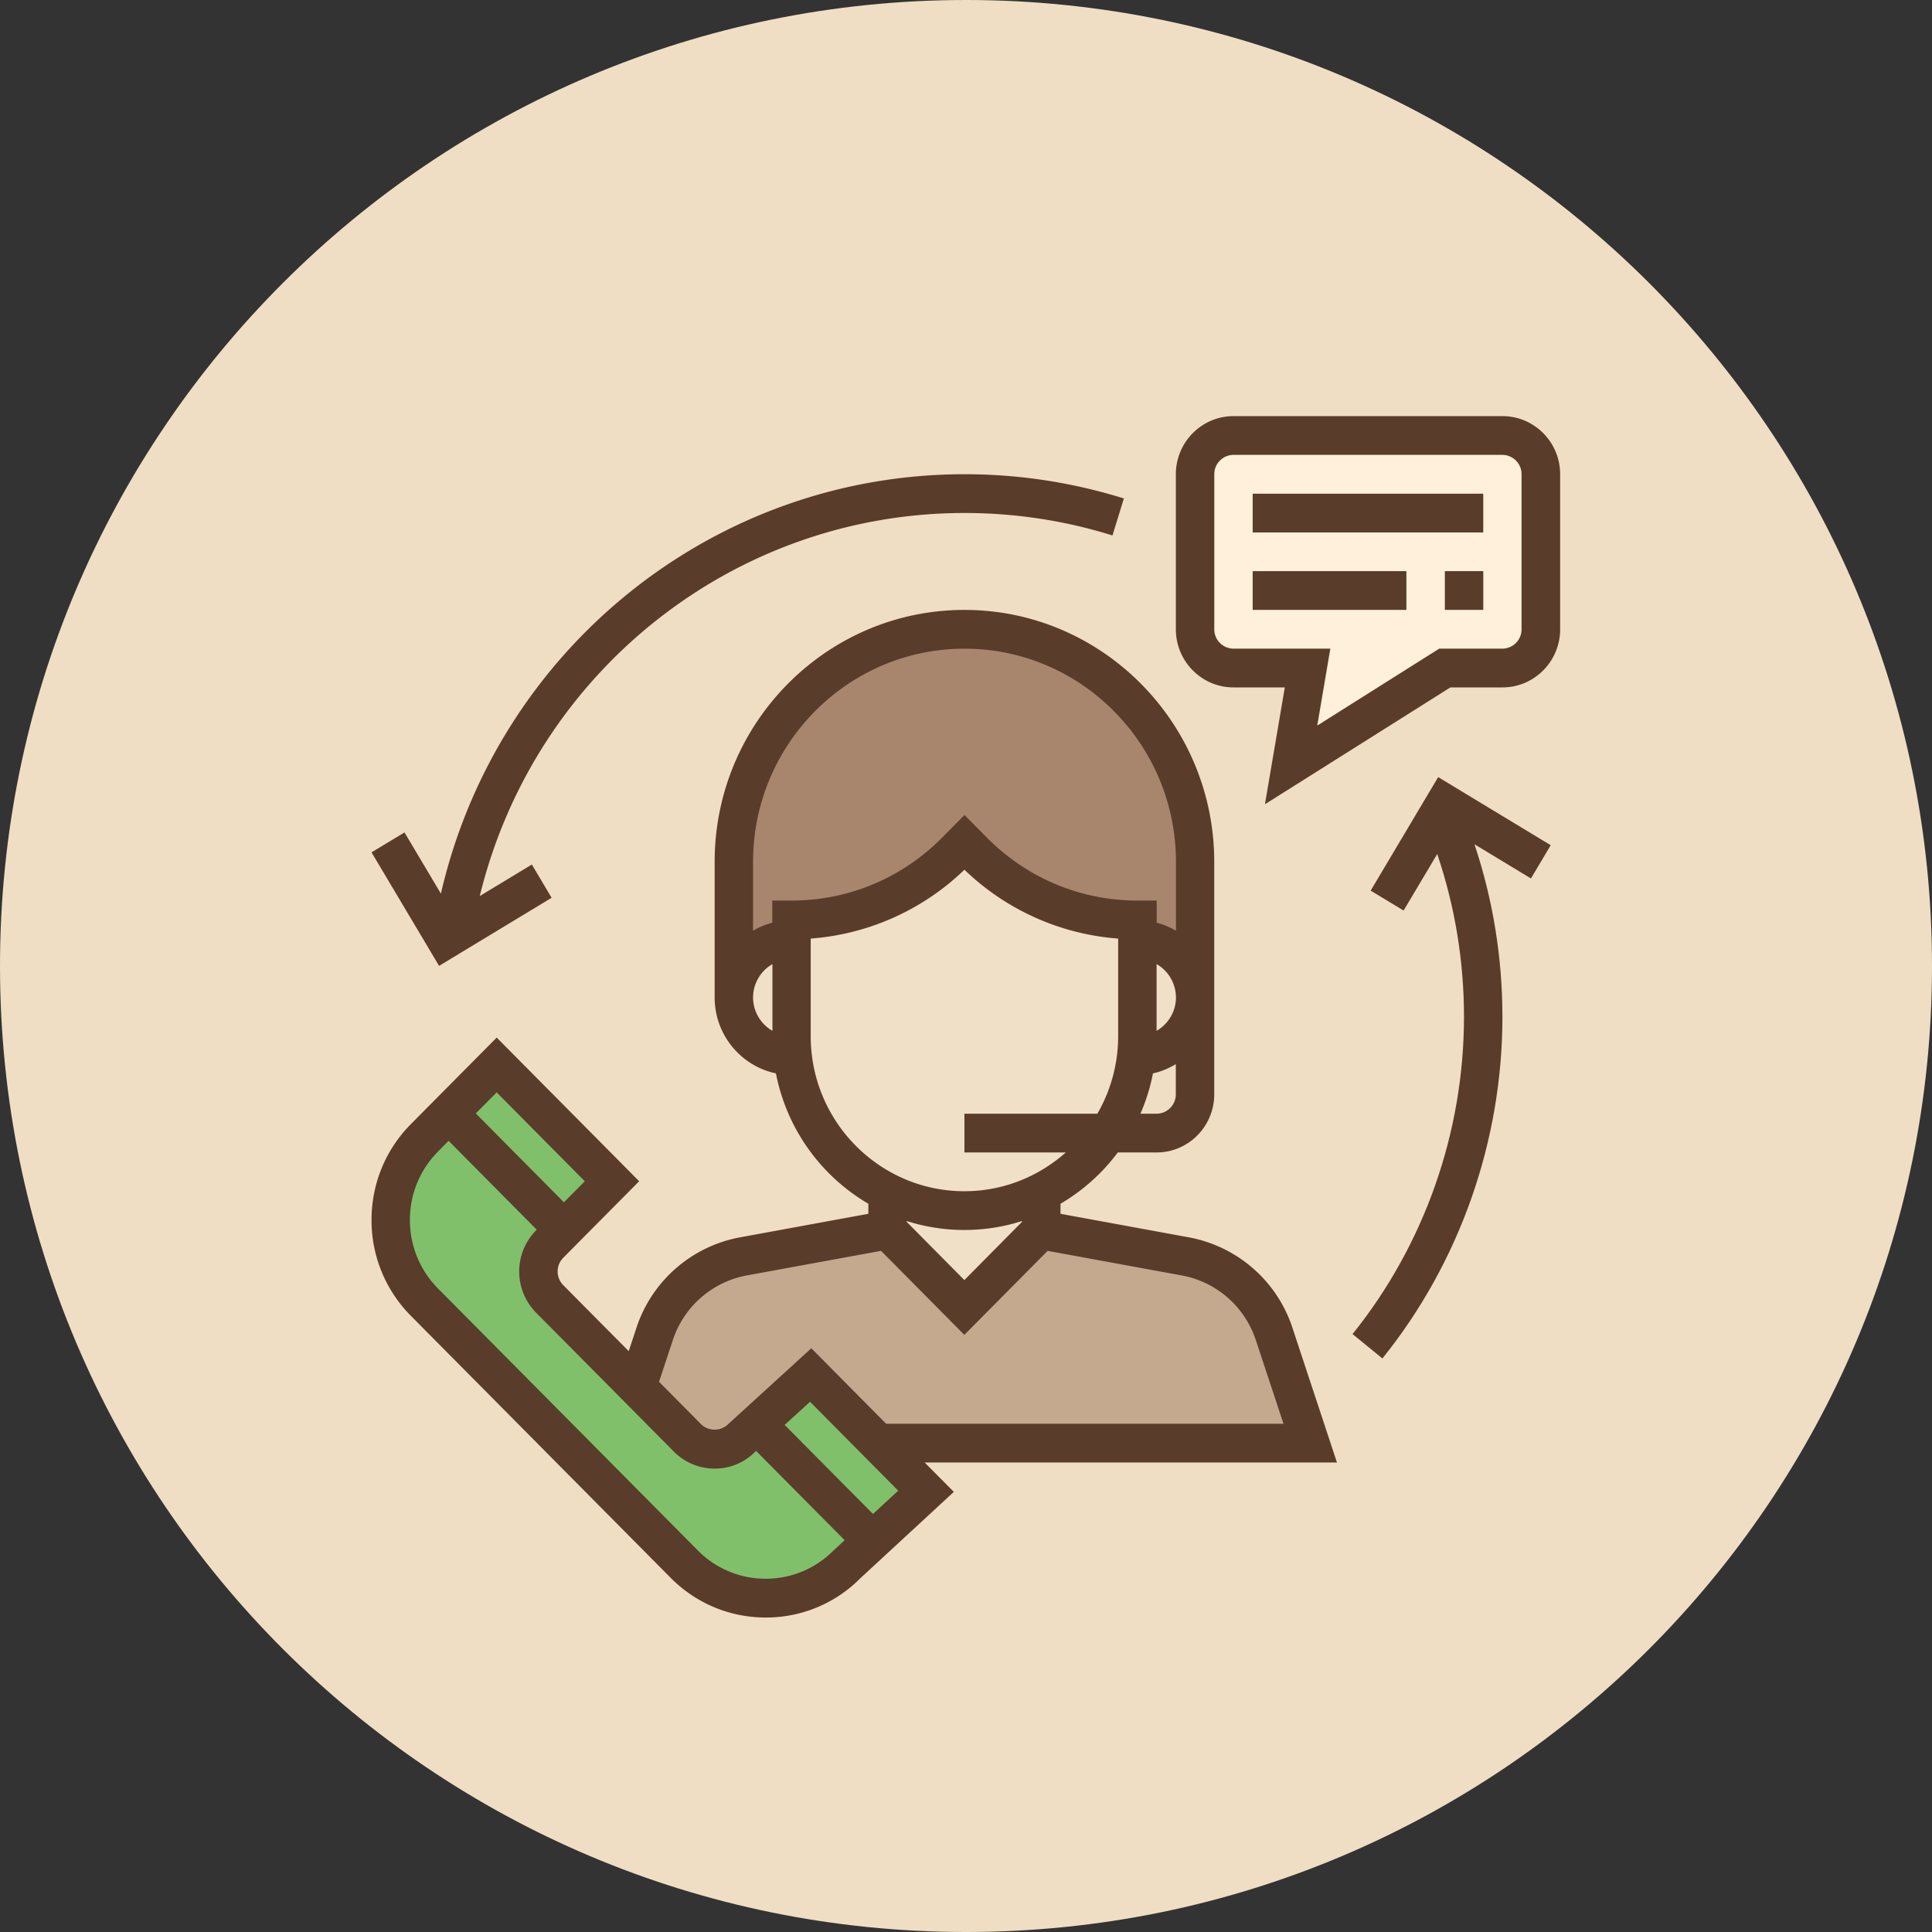
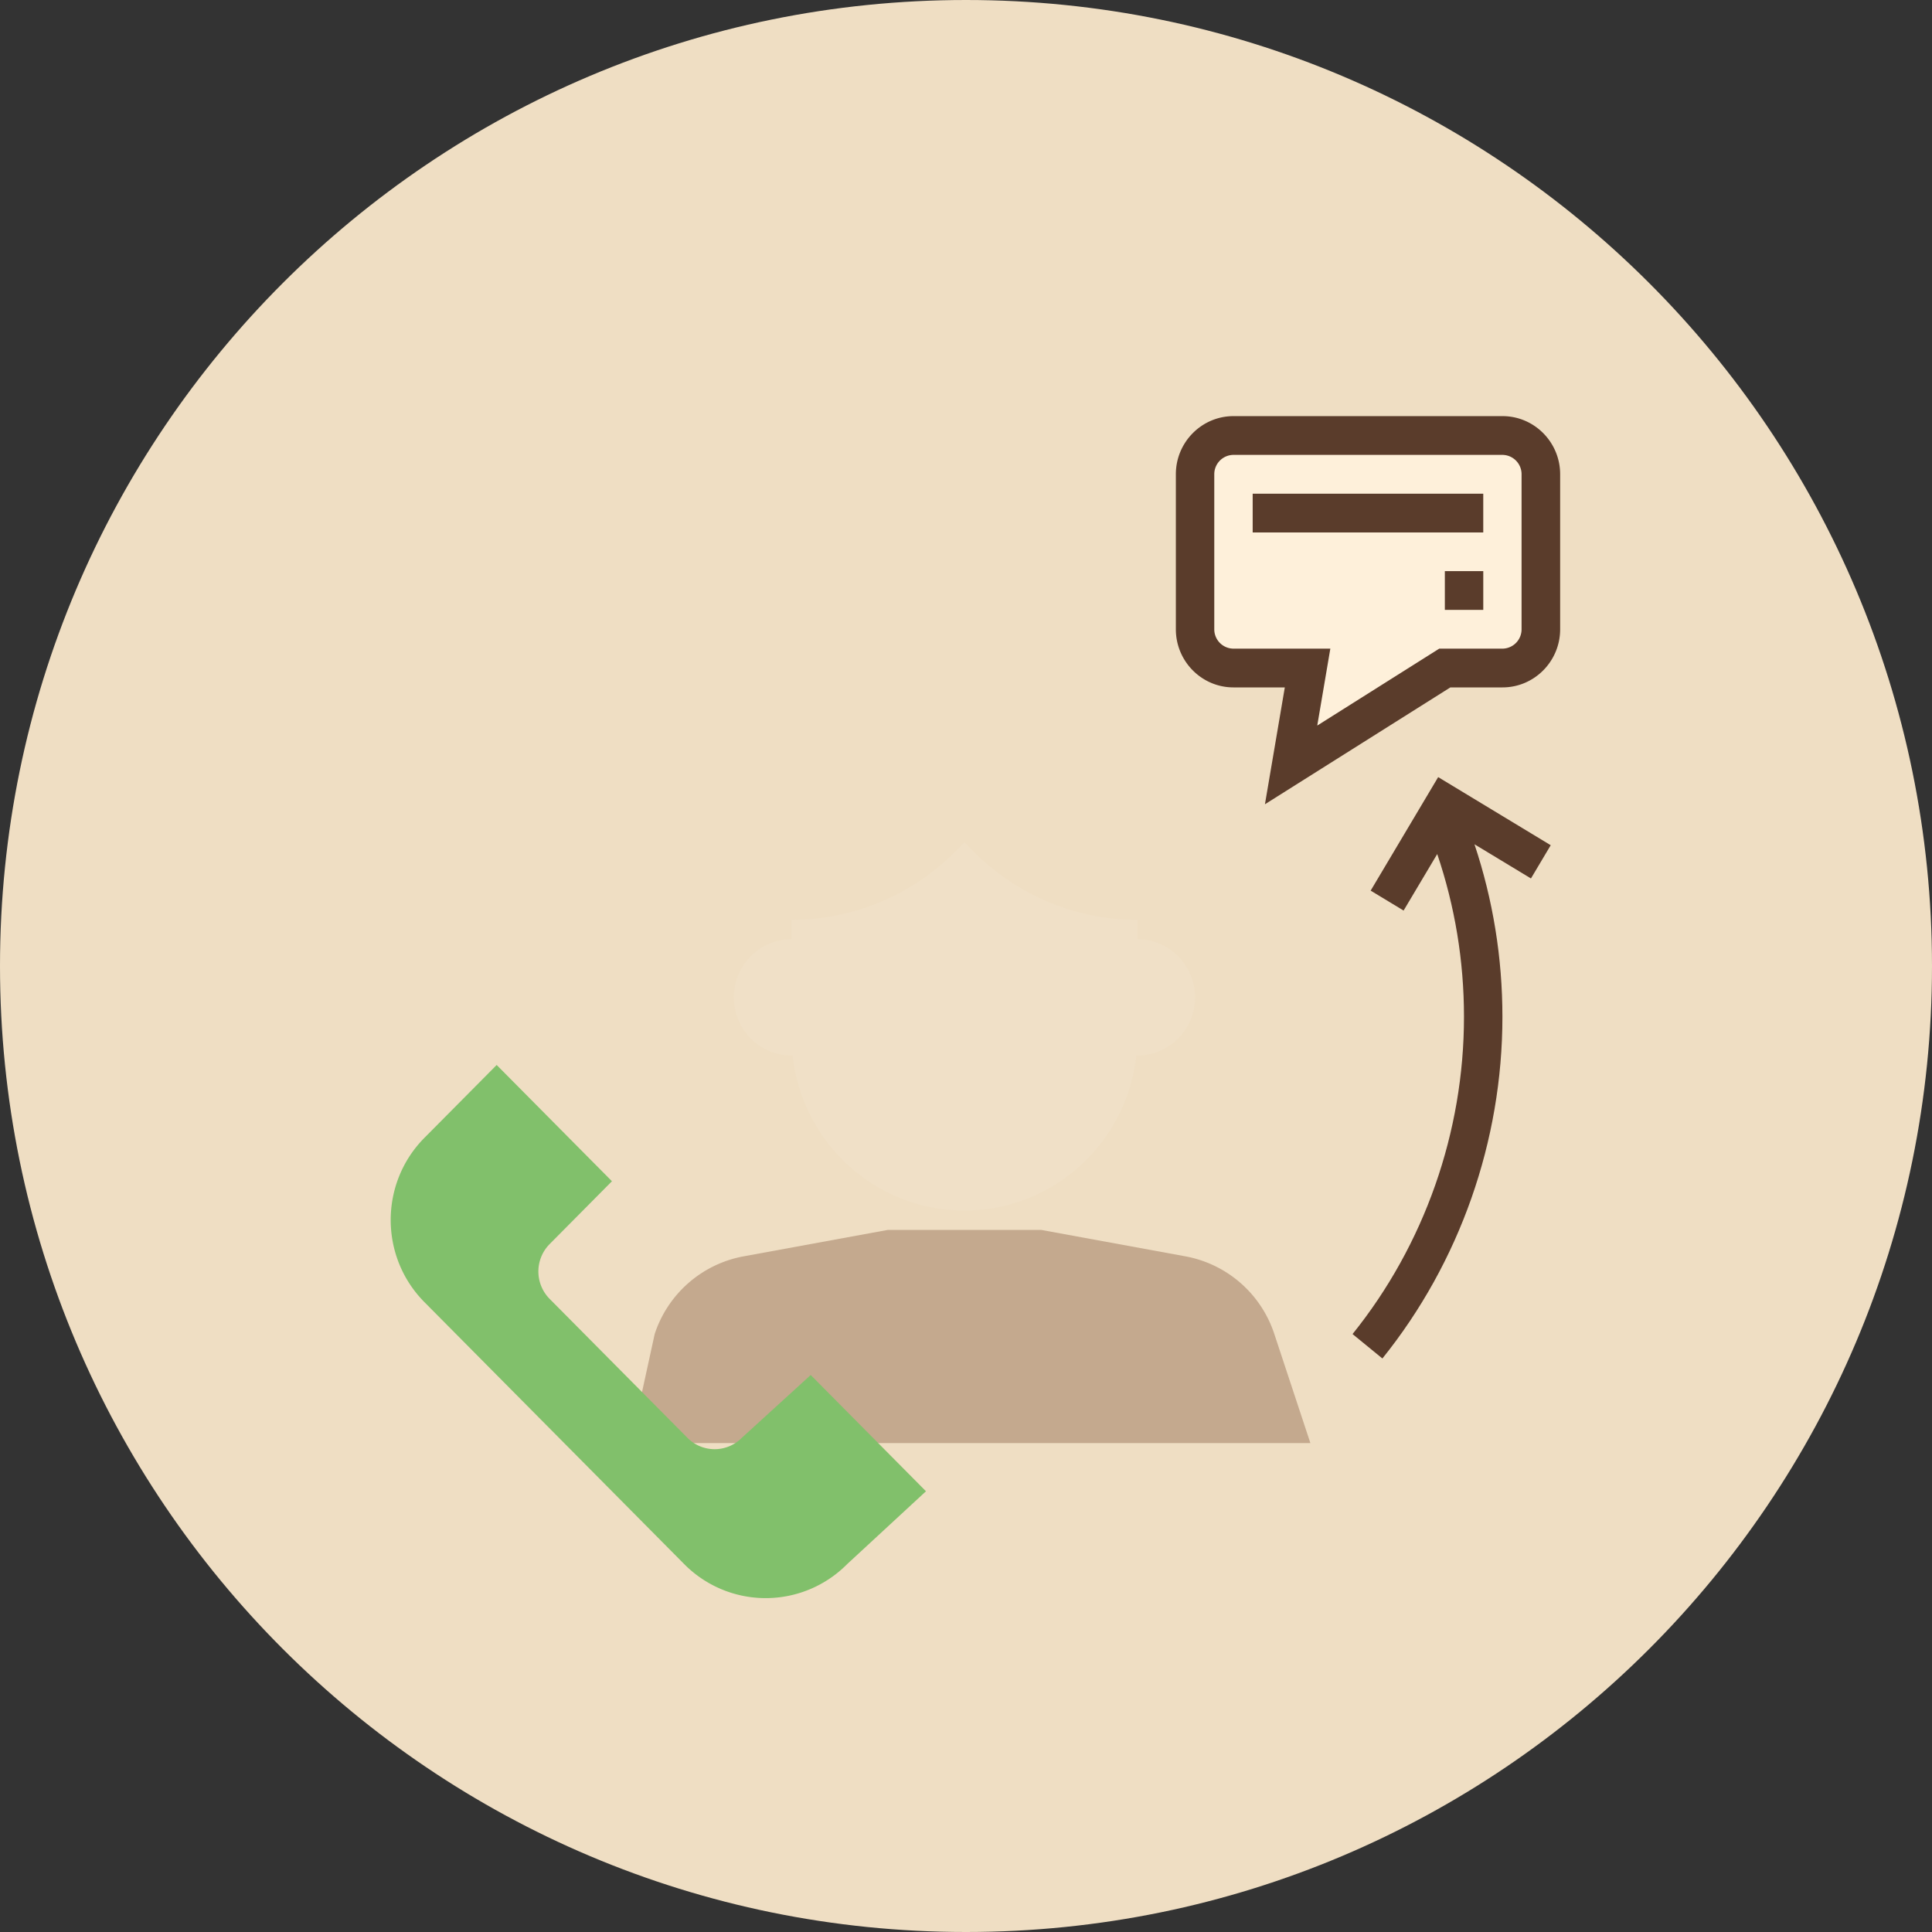
<svg xmlns="http://www.w3.org/2000/svg" width="130" height="130" viewBox="0 0 130 130">
  <rect x="0" y="0" width="130" height="130" fill="#333333" stroke="none" />
  <g>
    <g>
      <g>
        <path fill="#efdec3" d="M65 130c35.899 0 65-29.101 65-65S100.899 0 65 0 0 29.101 0 65s29.101 65 65 65z" />
      </g>
      <g>
        <g>
-           <path fill="#a8866e" d="M49.38 67.113v-9.127c0-8.64 6.947-15.646 15.515-15.646 8.568 0 15.515 7.005 15.515 15.646v9.127H49.38" />
-         </g>
+           </g>
        <g>
          <path fill="#c4a98e" d="M59.728 97.102h28.445l-2.427-7.34a7.779 7.779 0 0 0-5.972-5.224l-9.702-1.778H59.728l-9.703 1.778a7.779 7.779 0 0 0-5.972 5.224l-1.133 5.19v2.15h16.808" />
        </g>
        <g>
-           <path fill="#f0e0c7" d="M59.72 78.85v3.911l5.172 5.216 5.171-5.216V78.85H59.72" />
-         </g>
+           </g>
        <g>
          <path fill="#f0e0c7" d="M75.24 63.2h1.293c2.142 0 3.879 1.751 3.879 3.911s-1.737 3.912-3.88 3.912H75.24V63.2" />
        </g>
        <g>
          <path fill="#f0e0c7" d="M54.552 63.2h-1.293c-2.143 0-3.879 1.751-3.879 3.911s1.736 3.912 3.879 3.912h1.293V63.2" />
        </g>
        <g>
          <path fill="#f0e0c7" d="M53.26 61.895v7.823c0 6.482 5.21 11.735 11.636 11.735 6.428 0 11.637-5.253 11.637-11.735v-7.823c-4.139 0-8.11-1.658-11.037-4.61l-.6-.605-.6.605a15.543 15.543 0 0 1-11.036 4.61" />
        </g>
        <g>
          <path fill="#fef0da" d="M82.996 29.3h18.1a2.596 2.596 0 0 1 2.587 2.608v10.43a2.596 2.596 0 0 1-2.586 2.608h-3.879l-10.343 6.519 1.108-6.52h-4.987a2.596 2.596 0 0 1-2.586-2.607v-10.43a2.596 2.596 0 0 1 2.586-2.608" />
        </g>
        <g>
          <g>
            <path fill="#81c06b" d="M54.55 92.521l-4.637 4.228a2.57 2.57 0 0 1-3.656 0l-9.273-9.35a2.623 2.623 0 0 1 0-3.688l4.193-4.228-7.757-7.823-4.858 4.898c-3.03 3.055-3.03 8.009 0 11.063l17.474 17.622a7.712 7.712 0 0 0 10.97 0l5.301-4.899-7.757-7.823" />
          </g>
          <g>
-             <path fill="#5a3c2b" d="M86.968 89.352l2.993 9.056H62.217l1.964 1.977-6.298 5.819a8.915 8.915 0 0 1-6.359 2.635c-2.417 0-4.69-.95-6.4-2.674L27.651 88.543A9.103 9.103 0 0 1 25 82.091c0-2.438.941-4.73 2.65-6.454l5.772-5.82 9.586 9.666-5.107 5.149a1.314 1.314 0 0 0 0 1.845l4.404 4.44.517-1.565a9.073 9.073 0 0 1 6.966-6.093l8.642-1.585v-.676a13.058 13.058 0 0 1-6.22-8.774c-2.35-.49-4.123-2.594-4.123-5.108V57.99c0-9.346 7.54-16.95 16.808-16.95 9.267 0 16.808 7.604 16.808 16.95v15.646c0 2.156-1.74 3.911-3.88 3.911h-2.61a13.048 13.048 0 0 1-3.854 3.451v.676L80 83.259a9.074 9.074 0 0 1 6.969 6.093zm-18.205-7.13v-.06a12.78 12.78 0 0 1-7.747 0v.06l3.874 3.912zm10.354-8.586v-2.03c-.475.28-.984.501-1.537.618a13.03 13.03 0 0 1-.843 2.715h1.087a1.3 1.3 0 0 0 1.293-1.303zm-1.293-4.274a2.6 2.6 0 0 0 1.303-2.246 2.6 2.6 0 0 0-1.303-2.245zm-25.849 0v-4.49a2.6 2.6 0 0 0-1.303 2.244 2.6 2.6 0 0 0 1.303 2.246zm1.284-8.765c3.825 0 7.42-1.502 10.126-4.228l1.515-1.527 1.514 1.527c2.706 2.726 6.302 4.228 10.126 4.228h1.293v1.49c.46.12.893.303 1.294.54V57.99c0-7.908-6.383-14.342-14.227-14.342-7.845 0-14.228 6.434-14.228 14.342v4.636c.401-.236.833-.418 1.294-.54v-1.489zm11.636 19.558c2.613 0 4.996-.99 6.819-2.608h-6.82v-2.608h8.945a10.419 10.419 0 0 0 1.4-5.215v-6.569a16.69 16.69 0 0 1-10.344-4.633 16.698 16.698 0 0 1-10.344 4.633v6.57c0 5.75 4.64 10.43 10.344 10.43zM33.42 73.504l-1.404 1.416 5.93 5.98 1.403-1.417zm22.671 30.82l.743-.686-5.957-6.007-.097.087a3.79 3.79 0 0 1-2.696 1.1 3.842 3.842 0 0 1-2.743-1.145l-9.272-9.35a3.942 3.942 0 0 1 0-5.532l.047-.047-5.93-5.98-.71.718a6.505 6.505 0 0 0-1.894 4.61c0 1.74.673 3.378 1.893 4.61L46.95 104.32a6.402 6.402 0 0 0 4.572 1.91c1.726 0 3.35-.68 4.57-1.907zm4.348-4.019l-5.933-5.983-1.708 1.557 5.944 5.993zm25.924-4.504l-1.86-5.624a6.48 6.48 0 0 0-4.975-4.353l-9.034-1.656-5.605 5.653-5.606-5.654-9.036 1.655a6.483 6.483 0 0 0-4.975 4.354l-.926 2.803 2.823 2.848c.49.494 1.34.494 1.828 0l5.595-5.105 5.034 5.079z" />
-           </g>
+             </g>
          <g>
            <path fill="#5a3c2b" d="M101.1 28c2.138 0 3.879 1.755 3.879 3.911v10.431c0 2.157-1.74 3.912-3.88 3.912h-3.507l-12.477 7.863 1.337-7.863H83c-2.139 0-3.879-1.755-3.879-3.912v-10.43c0-2.157 1.74-3.912 3.879-3.912zm1.283 3.911a1.3 1.3 0 0 0-1.293-1.303H82.998a1.3 1.3 0 0 0-1.292 1.303v10.431a1.3 1.3 0 0 0 1.292 1.304h6.517l-.88 5.175 8.208-5.175h4.247a1.3 1.3 0 0 0 1.293-1.304z" />
          </g>
        </g>
        <g>
          <path fill="#5a3c2b" d="M84.29 35.828h15.515V33.22H84.29z" />
        </g>
        <g>
-           <path fill="#5a3c2b" d="M84.29 41.038h10.343V38.43H84.29z" />
-         </g>
+           </g>
        <g>
          <g>
            <path fill="#5a3c2b" d="M97.22 41.038h2.586V38.43H97.22z" />
          </g>
          <g>
-             <path fill="#5a3c2b" d="M37.117 60.408l-1.33-2.236-3.504 2.12c3.664-15.037 17.073-25.774 32.613-25.774 3.396 0 6.748.508 9.96 1.512l.766-2.49a35.9 35.9 0 0 0-10.726-1.63c-16.893 0-31.445 11.784-35.229 28.221l-2.45-4.119L25 57.354l4.545 7.637 7.572-4.583" />
-           </g>
+             </g>
        </g>
        <g>
          <path fill="#5a3c2b" d="M92.228 59.928l2.217 1.341 2.263-3.803c1.19 3.514 1.8 7.19 1.8 10.956 0 7.754-2.664 15.334-7.498 21.344l2.008 1.643c5.208-6.473 8.076-14.637 8.076-22.987 0-3.988-.638-7.883-1.88-11.612l3.8 2.299 1.33-2.236-7.573-4.583-4.543 7.638" />
        </g>
      </g>
    </g>
  </g>
</svg>